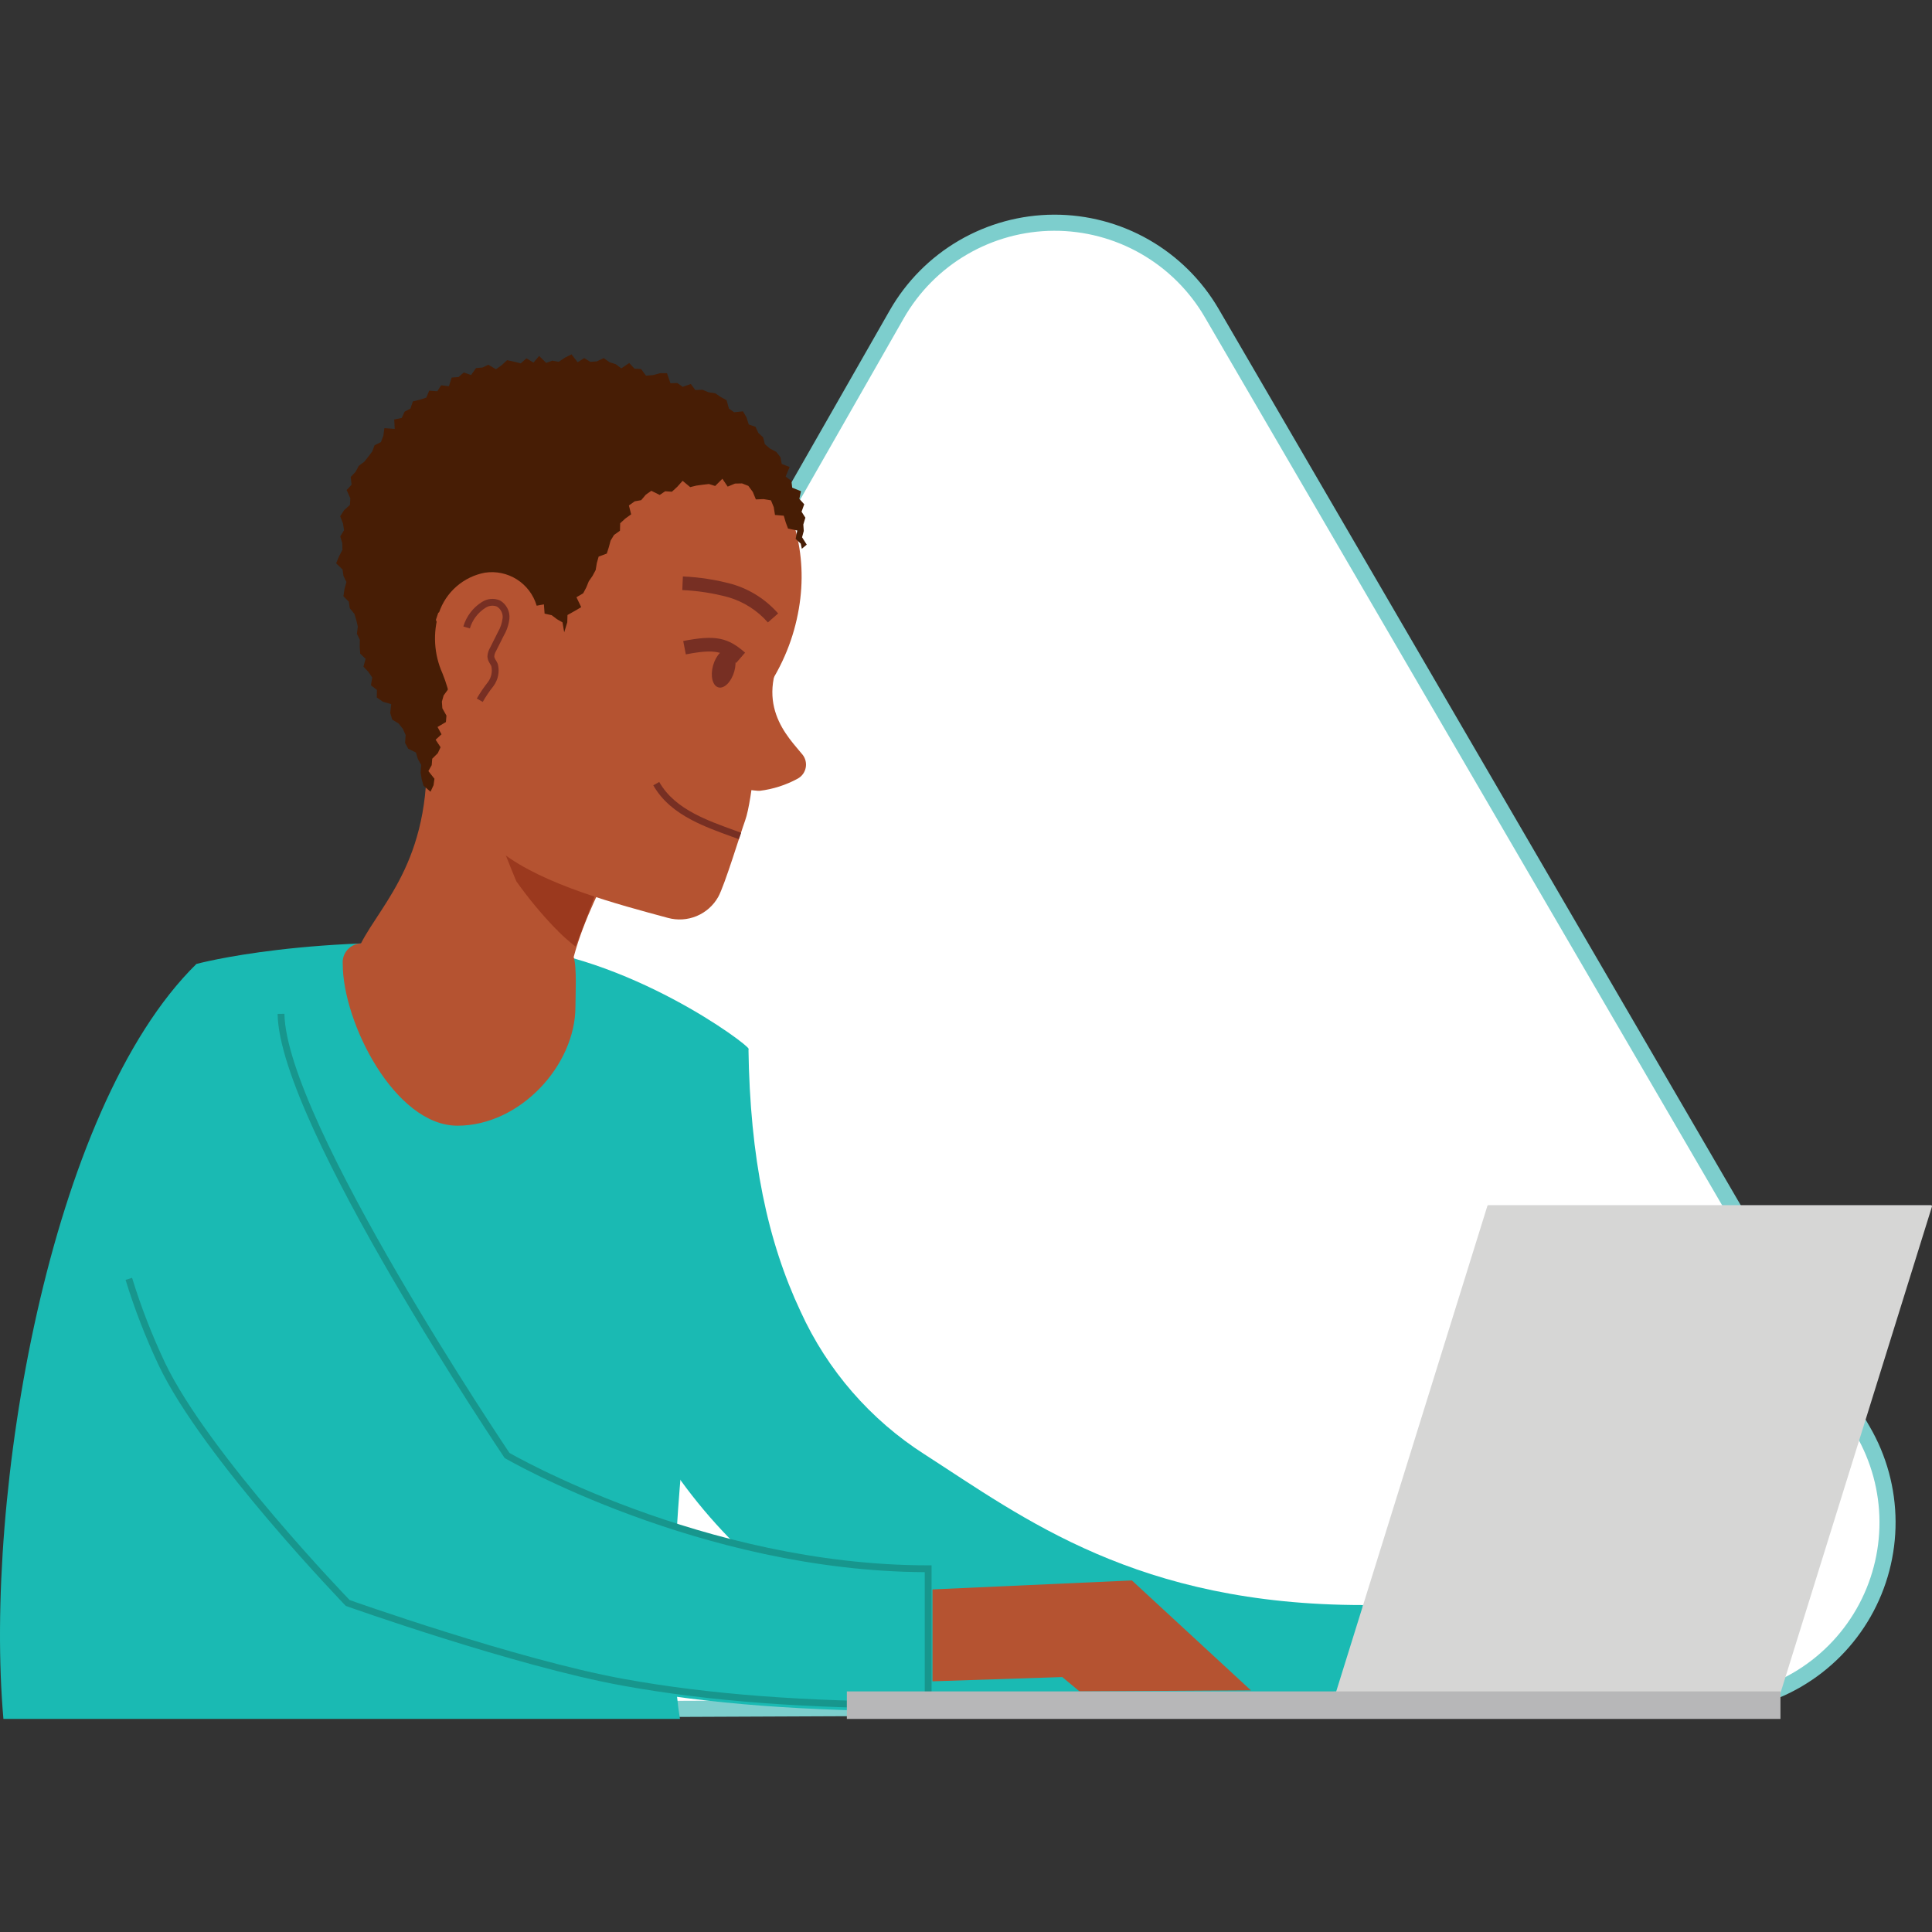
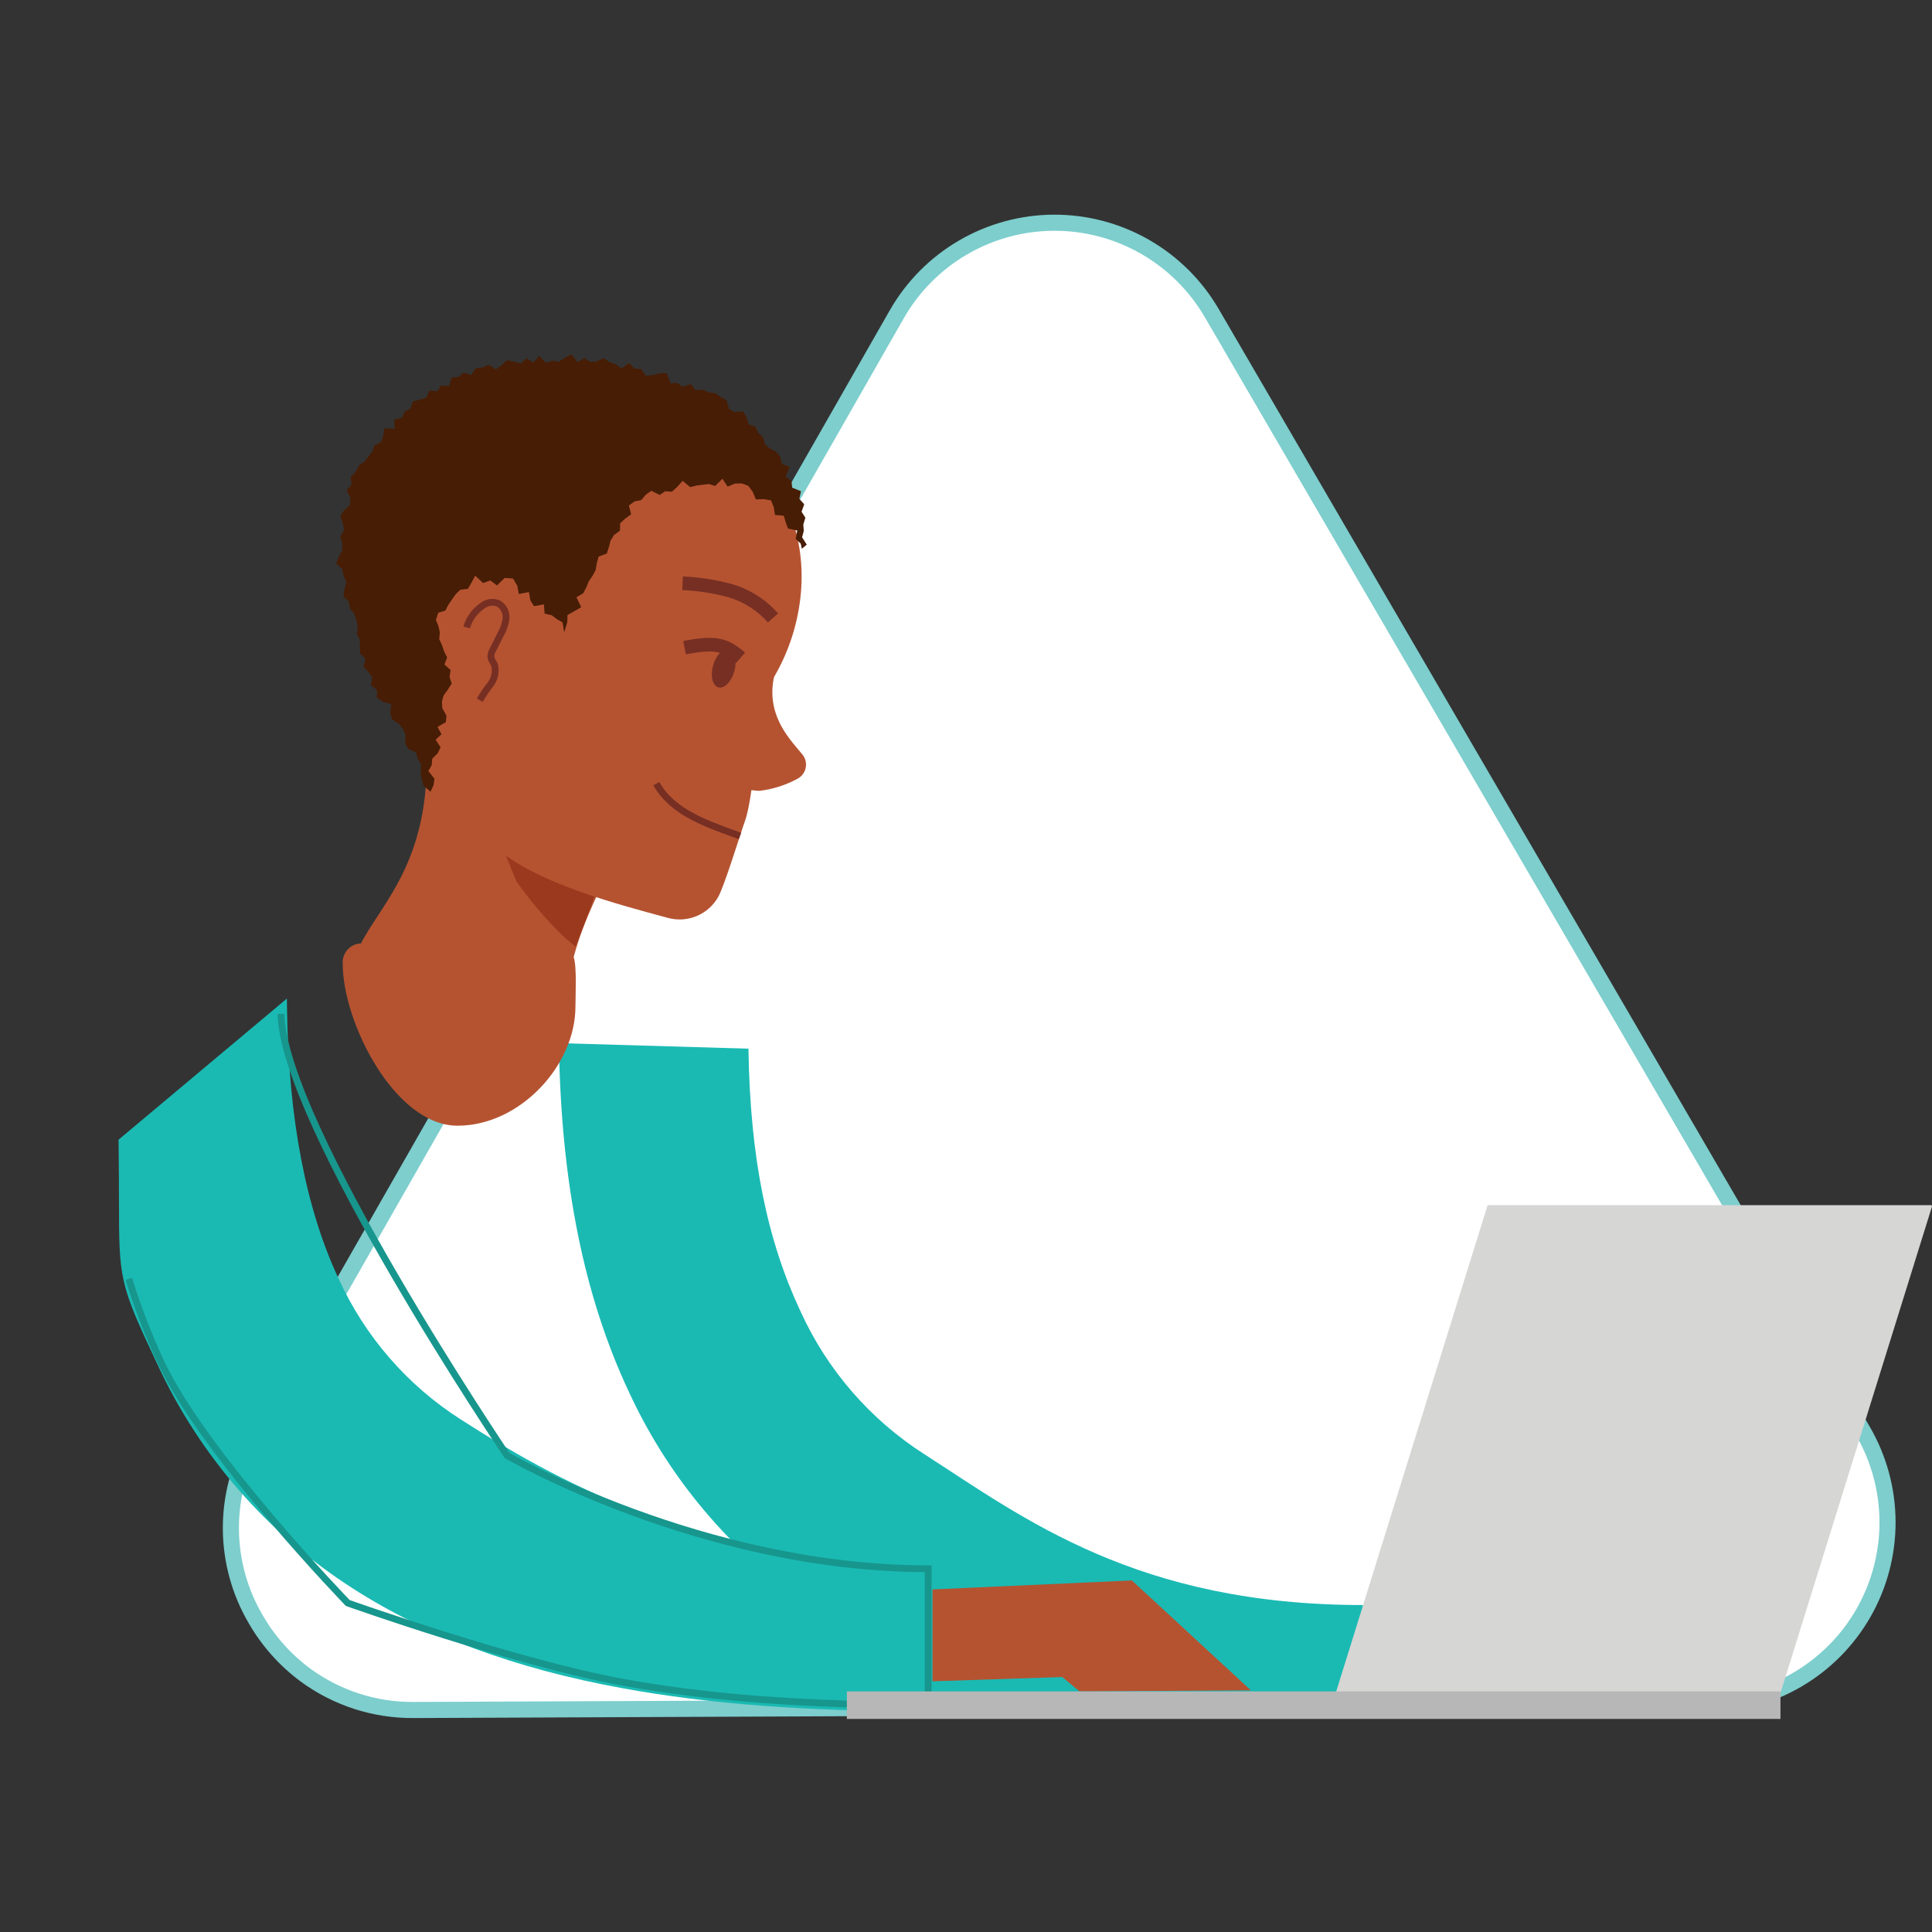
<svg xmlns="http://www.w3.org/2000/svg" width="180" height="180" viewBox="0 0 180 180" fill="none">
  <rect x="0" y="0" width="180" height="180" fill="#333333" stroke="none" />
-   <path d="M23.772 133.939L23.774 133.935L83.543 29.294C85.02 26.709 87.15 24.558 89.72 23.059C92.29 21.559 95.209 20.763 98.183 20.75C101.158 20.738 104.083 21.509 106.666 22.986C109.248 24.464 111.397 26.596 112.895 29.169L173.55 133.298C175.048 135.87 175.844 138.792 175.857 141.77C175.869 144.748 175.098 147.676 173.622 150.261C172.146 152.846 170.015 154.997 167.445 156.496C164.876 157.996 161.957 158.792 158.982 158.805L38.559 159.317L38.555 159.317C34.913 159.35 31.358 158.199 28.425 156.036C26.566 154.653 25.009 152.906 23.847 150.9L23.844 150.894C22.329 148.329 21.524 145.406 21.512 142.426C21.499 139.446 22.279 136.517 23.772 133.939Z" fill="white" stroke="#7DCECD" stroke-width="1.5" />
+   <path d="M23.772 133.939L23.774 133.935L83.543 29.294C85.02 26.709 87.15 24.558 89.72 23.059C92.29 21.559 95.209 20.763 98.183 20.75C101.158 20.738 104.083 21.509 106.666 22.986C109.248 24.464 111.397 26.596 112.895 29.169L173.55 133.298C175.048 135.87 175.844 138.792 175.857 141.77C175.869 144.748 175.098 147.676 173.622 150.261C172.146 152.846 170.015 154.997 167.445 156.496C164.876 157.996 161.957 158.792 158.982 158.805L38.559 159.317C34.913 159.35 31.358 158.199 28.425 156.036C26.566 154.653 25.009 152.906 23.847 150.9L23.844 150.894C22.329 148.329 21.524 145.406 21.512 142.426C21.499 139.446 22.279 136.517 23.772 133.939Z" fill="white" stroke="#7DCECD" stroke-width="1.5" />
  <path d="M126.02 157.584C114.666 157.584 96.687 160.33 88.675 158.867C78.71 157.046 83.439 154.776 76.594 150.37C68.764 145.347 62.53 138.191 58.622 129.743C54.397 120.775 52.255 110.125 52.072 97.186L69.732 97.703C69.876 107.924 71.511 115.658 74.596 122.205C77.083 127.66 81.095 132.278 86.146 135.503C95.375 141.443 105.926 149.538 126.999 149.538L126.02 157.584Z" fill="#1ABAB3" />
-   <path d="M63.352 160.149C61.583 149.534 63.893 123.418 69.732 97.703C69.804 97.386 58.537 88.916 46.993 88.113C29.06 86.867 18.3 89.809 18.3 89.809C4.515 103.344 -1.508 139.397 0.319 160.149H63.352Z" fill="#1ABAB3" />
  <path d="M86.47 145.639C66.436 145.639 53.217 138.869 42.928 132.247C37.957 129.074 34.009 124.528 31.561 119.159C28.508 112.677 26.887 104.246 26.743 94.098L26.728 93.035L11.044 106.184L11.048 106.425C11.078 108.546 11.081 110.318 11.083 111.742C11.095 119.238 11.095 119.531 14.675 127.128C18.622 135.661 24.921 142.89 32.83 147.965C39.73 152.406 47.962 155.456 57.995 157.289C66.037 158.758 75.085 159.443 86.47 159.443H86.975V145.639H86.47Z" fill="#1ABAB3" />
  <path d="M57.961 77.776L39.891 67.753C39.607 68.469 39.575 67.464 39.655 68.506C40.523 79.812 35.583 84.063 33.63 87.897C33.391 87.905 33.156 87.961 32.94 88.063C32.723 88.164 32.529 88.309 32.37 88.488C32.211 88.667 32.09 88.876 32.015 89.103C31.94 89.33 31.911 89.571 31.932 89.809C31.932 95.274 36.796 104.879 42.624 104.879C48.451 104.879 53.612 99.253 53.612 93.789C53.612 92.76 53.758 90.096 53.447 89.163C54.474 85.349 56.139 82.598 57.111 80.008C57.447 79.112 57.737 78.339 57.961 77.776Z" fill="#B55331" />
  <path d="M93.293 151.527L100.576 157.584L116.547 157.487L105.455 147.246L86.878 148.083V156.644L98.969 156.247" fill="#B55331" />
  <path fill-rule="evenodd" clip-rule="evenodd" d="M47.465 135.365L47.447 135.337C47.407 135.278 47.349 135.191 47.272 135.076C47.119 134.847 46.895 134.51 46.609 134.077C46.038 133.211 45.221 131.962 44.24 130.431C42.279 127.369 39.662 123.182 37.042 118.679C34.421 114.174 31.799 109.359 29.823 105.039C27.841 100.703 26.536 96.918 26.5 94.454L25.865 94.463C25.902 97.076 27.266 100.973 29.246 105.303C31.233 109.65 33.867 114.486 36.493 118.998C39.119 123.512 41.741 127.707 43.705 130.774C44.688 132.307 45.506 133.558 46.079 134.427C46.365 134.861 46.59 135.199 46.744 135.429C46.821 135.544 46.88 135.632 46.919 135.691L46.979 135.78C46.98 135.781 46.98 135.781 47.243 135.603L46.979 135.78L47.02 135.841L47.083 135.878L47.243 135.603C47.083 135.878 47.083 135.878 47.083 135.878L47.084 135.878L47.087 135.88L47.098 135.886L47.138 135.909C47.174 135.93 47.227 135.96 47.297 135.999C47.436 136.077 47.643 136.191 47.913 136.336C48.454 136.627 49.248 137.041 50.267 137.538C52.305 138.531 55.242 139.855 58.839 141.178C65.959 143.798 75.681 146.421 86.157 146.474V158.549C74.954 158.536 66.039 157.859 58.118 156.423C53.151 155.522 46.751 153.68 41.584 152.059C39.002 151.25 36.732 150.496 35.107 149.946C34.295 149.67 33.644 149.445 33.196 149.29C32.972 149.212 32.799 149.151 32.682 149.11L32.575 149.072C32.551 149.047 32.518 149.013 32.478 148.97C32.38 148.868 32.236 148.717 32.051 148.522C31.681 148.13 31.148 147.562 30.495 146.853C29.19 145.435 27.408 143.454 25.499 141.207C21.673 136.704 17.365 131.159 15.351 126.916C14.151 124.371 13.133 121.744 12.306 119.054L11.699 119.241C12.535 121.96 13.563 124.615 14.777 127.187L14.777 127.188C16.831 131.515 21.191 137.117 25.015 141.619C26.93 143.874 28.719 145.86 30.028 147.283C30.683 147.994 31.218 148.565 31.589 148.958C31.775 149.154 31.92 149.307 32.019 149.41C32.039 149.431 32.057 149.45 32.073 149.467C32.097 149.491 32.116 149.511 32.131 149.527L32.16 149.557L32.169 149.566L32.169 149.567C32.17 149.567 32.17 149.567 32.398 149.346L32.169 149.567L32.221 149.621L32.292 149.645L32.398 149.346C32.292 149.645 32.291 149.645 32.292 149.645L32.292 149.646L32.295 149.647L32.337 149.662L32.471 149.709C32.589 149.75 32.763 149.811 32.987 149.89C33.436 150.046 34.089 150.271 34.903 150.547C36.532 151.099 38.806 151.854 41.394 152.666C46.565 154.287 52.996 156.14 58.005 157.048C66.049 158.507 75.098 159.184 86.475 159.184H86.793V145.839H86.475C75.978 145.839 66.209 143.213 59.058 140.582C55.484 139.267 52.568 137.952 50.546 136.967C49.535 136.474 48.748 136.064 48.214 135.777C47.947 135.633 47.743 135.521 47.607 135.445C47.546 135.411 47.499 135.384 47.465 135.365Z" fill="#17968D" />
  <path d="M124.395 157.899H165.833L179.994 112.419C179.999 112.404 180.001 112.388 179.999 112.372C179.998 112.357 179.992 112.341 179.983 112.328C179.975 112.315 179.963 112.304 179.95 112.295C179.936 112.287 179.921 112.282 179.905 112.281H138.666C138.646 112.282 138.626 112.289 138.61 112.302C138.594 112.314 138.583 112.332 138.577 112.351L124.395 157.899Z" fill="#D6D6D5" />
  <path d="M78.899 160.149H165.882V157.584H78.899V160.149Z" fill="#B7B7B8" />
  <path d="M52.005 86.77C51.992 86.751 51.98 86.732 51.966 86.714C51.915 86.645 51.852 86.587 51.78 86.541C50.446 85.159 49.218 83.678 48.106 82.111C47.811 81.393 47.512 80.676 47.229 79.953C46.228 77.391 45.241 74.829 44.321 72.237C44.166 71.801 44.008 71.366 43.852 70.93C43.871 70.693 43.896 70.455 43.907 70.22L58.212 70.682C58.091 73.473 57.653 76.242 56.906 78.934C56.407 80.85 54.811 85.174 53.621 88.192C53.056 87.749 52.517 87.274 52.005 86.77Z" fill="#9B391E" />
  <path d="M34.451 47.554C37.432 36.962 48.396 32.664 59.311 35.742C70.226 38.819 76.959 48.107 73.978 58.699C70.997 69.292 58.605 76.433 47.69 73.355C36.775 70.277 31.47 58.147 34.451 47.554Z" fill="#B55331" />
  <path d="M37.251 63.631C40.202 68.823 42.056 75.767 46.766 79.434C50.619 82.435 57.575 84.26 62.232 85.519C63.121 85.762 64.065 85.7 64.914 85.344C65.764 84.988 66.47 84.358 66.92 83.554C67.507 82.503 69.001 77.603 69.42 76.45C70.139 74.472 70.636 67.732 70.926 65.281C71.266 62.405 73.096 59.669 73.839 56.87L37.251 63.631Z" fill="#B55331" />
  <path d="M73.5 59.841C69.943 65.469 73.482 68.704 74.775 70.314C74.909 70.484 75.005 70.682 75.055 70.894C75.105 71.106 75.108 71.326 75.064 71.538C75.02 71.751 74.93 71.952 74.8 72.127C74.671 72.301 74.504 72.445 74.313 72.548C73.224 73.14 72.032 73.523 70.802 73.676C70.458 73.717 67.98 73.36 67.806 73.059L72.188 59.815L73.5 59.841Z" fill="#B55331" />
  <path d="M74.705 51.128L74.602 50.648L74.128 50.206L74.279 49.426L73.42 49.246L73.206 48.671L73.022 48.047L72.204 47.978L72.09 47.255L71.831 46.617L71.147 46.501L70.423 46.529L70.138 45.833L69.722 45.269L69.136 45.039L68.48 45.052L67.796 45.338L67.304 44.605L66.629 45.278L66.05 45.094L65.462 45.162L64.878 45.243L64.305 45.384L63.597 44.797L63.096 45.358L62.6 45.813L61.973 45.77L61.462 46.113L60.683 45.726L60.173 46.084L59.738 46.599L59.136 46.707L58.594 47.093L58.802 47.921L58.254 48.315L57.779 48.751L57.761 49.447L57.207 49.84L56.888 50.366L56.724 50.977L56.533 51.575L55.774 51.857L55.603 52.465L55.498 53.108L55.207 53.65L54.855 54.16L54.622 54.733L54.334 55.276L53.706 55.644L54.15 56.566L53.522 56.935L52.871 57.3L52.852 57.976L52.565 58.914L52.409 57.988L51.88 57.681L51.4 57.318L50.738 57.169L50.676 56.309L49.747 56.474L49.413 55.935L49.279 55.162L48.336 55.342L48.194 54.573L47.796 53.903L47.022 53.847L46.3 54.541L45.686 54.084L45.006 54.32L44.273 53.633L43.903 54.33L43.593 54.86L42.886 54.945L42.466 55.352L42.12 55.842L41.777 56.336L41.488 56.893L40.835 57.084L40.61 57.756L40.85 58.33L40.98 58.921L40.92 59.539L41.181 60.11L41.379 60.69L41.659 61.26L41.407 61.907L41.98 62.433L41.882 63.059L42.085 63.679L41.721 64.258L41.332 64.793L41.169 65.371L41.213 65.989L41.595 66.671L41.544 67.272L40.764 67.732L41.135 68.413L40.584 68.918L41.047 69.616L40.787 70.175L40.27 70.686L40.221 71.287L39.912 71.839L40.477 72.557L40.393 73.154L40.11 73.764L39.456 73.2L39.288 72.599L39.186 71.968L39.242 71.265L38.932 70.717L38.752 70.11L38.031 69.757L37.739 69.209L37.792 68.483L37.536 67.909L37.142 67.409L36.542 67.039L36.357 66.424L36.448 65.602L35.679 65.381L35.103 64.982L35.118 64.275L34.56 63.847L34.679 63.121L34.323 62.599L33.862 62.111L34.061 61.38L33.559 60.9L33.515 60.261L33.524 59.61L33.251 59.048L33.336 58.377L33.197 57.776L33.017 57.187L32.588 56.669L32.5 56.054L31.994 55.552L32.094 54.889L32.275 54.221L32.003 53.664L31.914 53.059L31.317 52.48L31.583 51.842L31.904 51.22L31.89 50.608L31.702 49.983L32.054 49.398L31.957 48.771L31.694 48.101L32.056 47.536L32.605 47.039L32.637 46.421L32.297 45.656L32.755 45.161L32.675 44.436L33.132 43.956L33.428 43.398L33.947 43.015L34.316 42.544L34.678 42.069L34.897 41.485L35.489 41.192L35.713 40.603L35.813 39.891L36.777 39.96L36.728 39.086L37.427 38.938L37.697 38.354L38.242 38.063L38.466 37.399L39.116 37.24L39.718 37.045L39.989 36.396L40.746 36.451L41.1 35.898L41.824 35.981L42.081 35.177L42.718 35.129L43.209 34.705L43.886 34.941L44.352 34.291L44.948 34.243L45.498 33.984L46.21 34.401L46.734 34.029L47.245 33.557L47.884 33.693L48.518 33.853L49.047 33.384L49.702 33.782L50.232 33.164L50.888 33.812L51.463 33.601L52.057 33.707L52.643 33.316L53.248 33.016L53.817 33.751L54.435 33.363L55 33.713L55.601 33.669L56.248 33.366L56.792 33.749L57.364 33.93L57.885 34.318L58.623 33.82L59.114 34.348L59.729 34.38L60.182 34.999L60.819 34.95L61.505 34.767L62.142 34.773L62.463 35.706L63.104 35.687L63.611 36.04L64.362 35.776L64.779 36.338L65.45 36.314L66.013 36.545L66.647 36.647L67.157 36.992L67.694 37.286L67.913 38.067L68.4 38.409L69.22 38.322L69.549 38.887L69.76 39.549L70.387 39.762L70.651 40.334L71.099 40.746L71.261 41.387L71.728 41.786L72.327 42.105L72.707 42.587L72.836 43.226L73.567 43.509L73.198 44.401L73.733 44.807L73.808 45.435L74.628 45.765L74.472 46.475L74.927 46.983L74.679 47.675L75.035 48.232L74.843 48.867L74.886 49.468L74.727 50.056L75.162 50.742L74.705 51.128Z" fill="#471D05" />
-   <path d="M46.434 67.753C46.054 67.618 45.66 67.528 45.259 67.485C44.495 67.459 43.755 67.205 43.136 66.755C42.424 65.996 41.923 65.064 41.682 64.051C41.552 63.605 41.399 63.167 41.224 62.737C40.43 60.963 40.311 58.959 40.891 57.104C41.206 56.152 41.771 55.301 42.526 54.642C43.282 53.982 44.2 53.537 45.186 53.354C46.218 53.2 47.272 53.423 48.154 53.981C49.036 54.54 49.688 55.397 49.99 56.397C50.209 57.198 50.104 58.054 49.697 58.778L48.615 58.13C48.85 57.694 48.905 57.182 48.768 56.706C48.539 56.01 48.072 55.418 47.449 55.033C46.826 54.648 46.088 54.497 45.364 54.604C44.607 54.752 43.903 55.1 43.326 55.612C42.749 56.125 42.32 56.782 42.083 57.517C41.605 59.08 41.713 60.763 42.388 62.251C42.615 62.798 42.76 63.266 42.888 63.678C43.075 64.507 43.478 65.271 44.057 65.892C44.505 66.076 44.978 66.193 45.46 66.239C46.028 66.287 46.583 66.437 47.098 66.681L46.434 67.753Z" fill="#B55331" />
  <path fill-rule="evenodd" clip-rule="evenodd" d="M67.841 55.637C66.445 55.261 65.011 55.039 63.567 54.976L63.623 53.706C65.162 53.774 66.689 54.011 68.177 54.412L68.183 54.413L68.189 54.415C69.856 54.898 71.35 55.848 72.496 57.153L71.541 57.991C70.557 56.869 69.273 56.053 67.841 55.637Z" fill="#772F23" />
  <path fill-rule="evenodd" clip-rule="evenodd" d="M46.297 56.511C46.129 56.446 45.947 56.42 45.768 56.437C45.58 56.455 45.4 56.518 45.242 56.621L45.237 56.624C44.533 57.066 44.013 57.751 43.777 58.548L43.168 58.368C43.448 57.423 44.063 56.612 44.897 56.088C45.14 55.929 45.419 55.832 45.708 55.804C45.998 55.777 46.291 55.821 46.561 55.933L46.582 55.941L46.602 55.953C46.887 56.123 47.119 56.37 47.272 56.665C47.424 56.961 47.49 57.293 47.463 57.624L47.463 57.629L47.462 57.633C47.4 58.19 47.222 58.727 46.94 59.211L46.211 60.665L46.204 60.675C46.116 60.823 46.063 60.988 46.05 61.16C46.054 61.241 46.083 61.316 46.14 61.418C46.153 61.44 46.169 61.467 46.188 61.497C46.244 61.59 46.321 61.715 46.37 61.837L46.379 61.859L46.384 61.881C46.47 62.231 46.478 62.596 46.407 62.949C46.336 63.303 46.187 63.636 45.972 63.925L45.969 63.929L45.966 63.933C45.599 64.395 45.267 64.885 44.974 65.397L44.423 65.081C44.731 64.543 45.08 64.028 45.465 63.542C45.623 63.329 45.732 63.084 45.784 62.824C45.835 62.57 45.831 62.308 45.773 62.056C45.745 61.993 45.714 61.943 45.674 61.877C45.649 61.836 45.621 61.79 45.588 61.731C45.506 61.587 45.419 61.4 45.414 61.158L45.414 61.145L45.415 61.132C45.433 60.859 45.514 60.595 45.653 60.36L46.381 58.907L46.386 58.898C46.626 58.491 46.777 58.037 46.831 57.568C46.847 57.356 46.804 57.145 46.707 56.956C46.613 56.773 46.471 56.62 46.297 56.511Z" fill="#772F23" />
  <path fill-rule="evenodd" clip-rule="evenodd" d="M66.822 60.764C66.185 60.638 65.336 60.689 63.896 60.968L63.654 59.721C65.118 59.437 66.173 59.34 67.068 59.517C67.994 59.7 68.675 60.159 69.418 60.805L68.585 61.764C67.908 61.176 67.429 60.883 66.822 60.764Z" fill="#772F23" />
  <path fill-rule="evenodd" clip-rule="evenodd" d="M64.405 76.376C62.984 75.624 61.7 74.634 60.866 73.166L61.419 72.853C62.171 74.177 63.342 75.094 64.703 75.815C65.855 76.426 67.12 76.885 68.362 77.336C68.594 77.42 68.824 77.504 69.052 77.588L68.833 78.184C68.61 78.102 68.384 78.02 68.155 77.937C66.914 77.487 65.6 77.01 64.405 76.376Z" fill="#772F23" />
  <path d="M68.413 62.553C68.687 61.578 68.467 60.663 67.922 60.509C67.376 60.355 66.711 61.021 66.436 61.996C66.162 62.971 66.382 63.886 66.928 64.04C67.473 64.194 68.138 63.528 68.413 62.553Z" fill="#772F23" />
</svg>